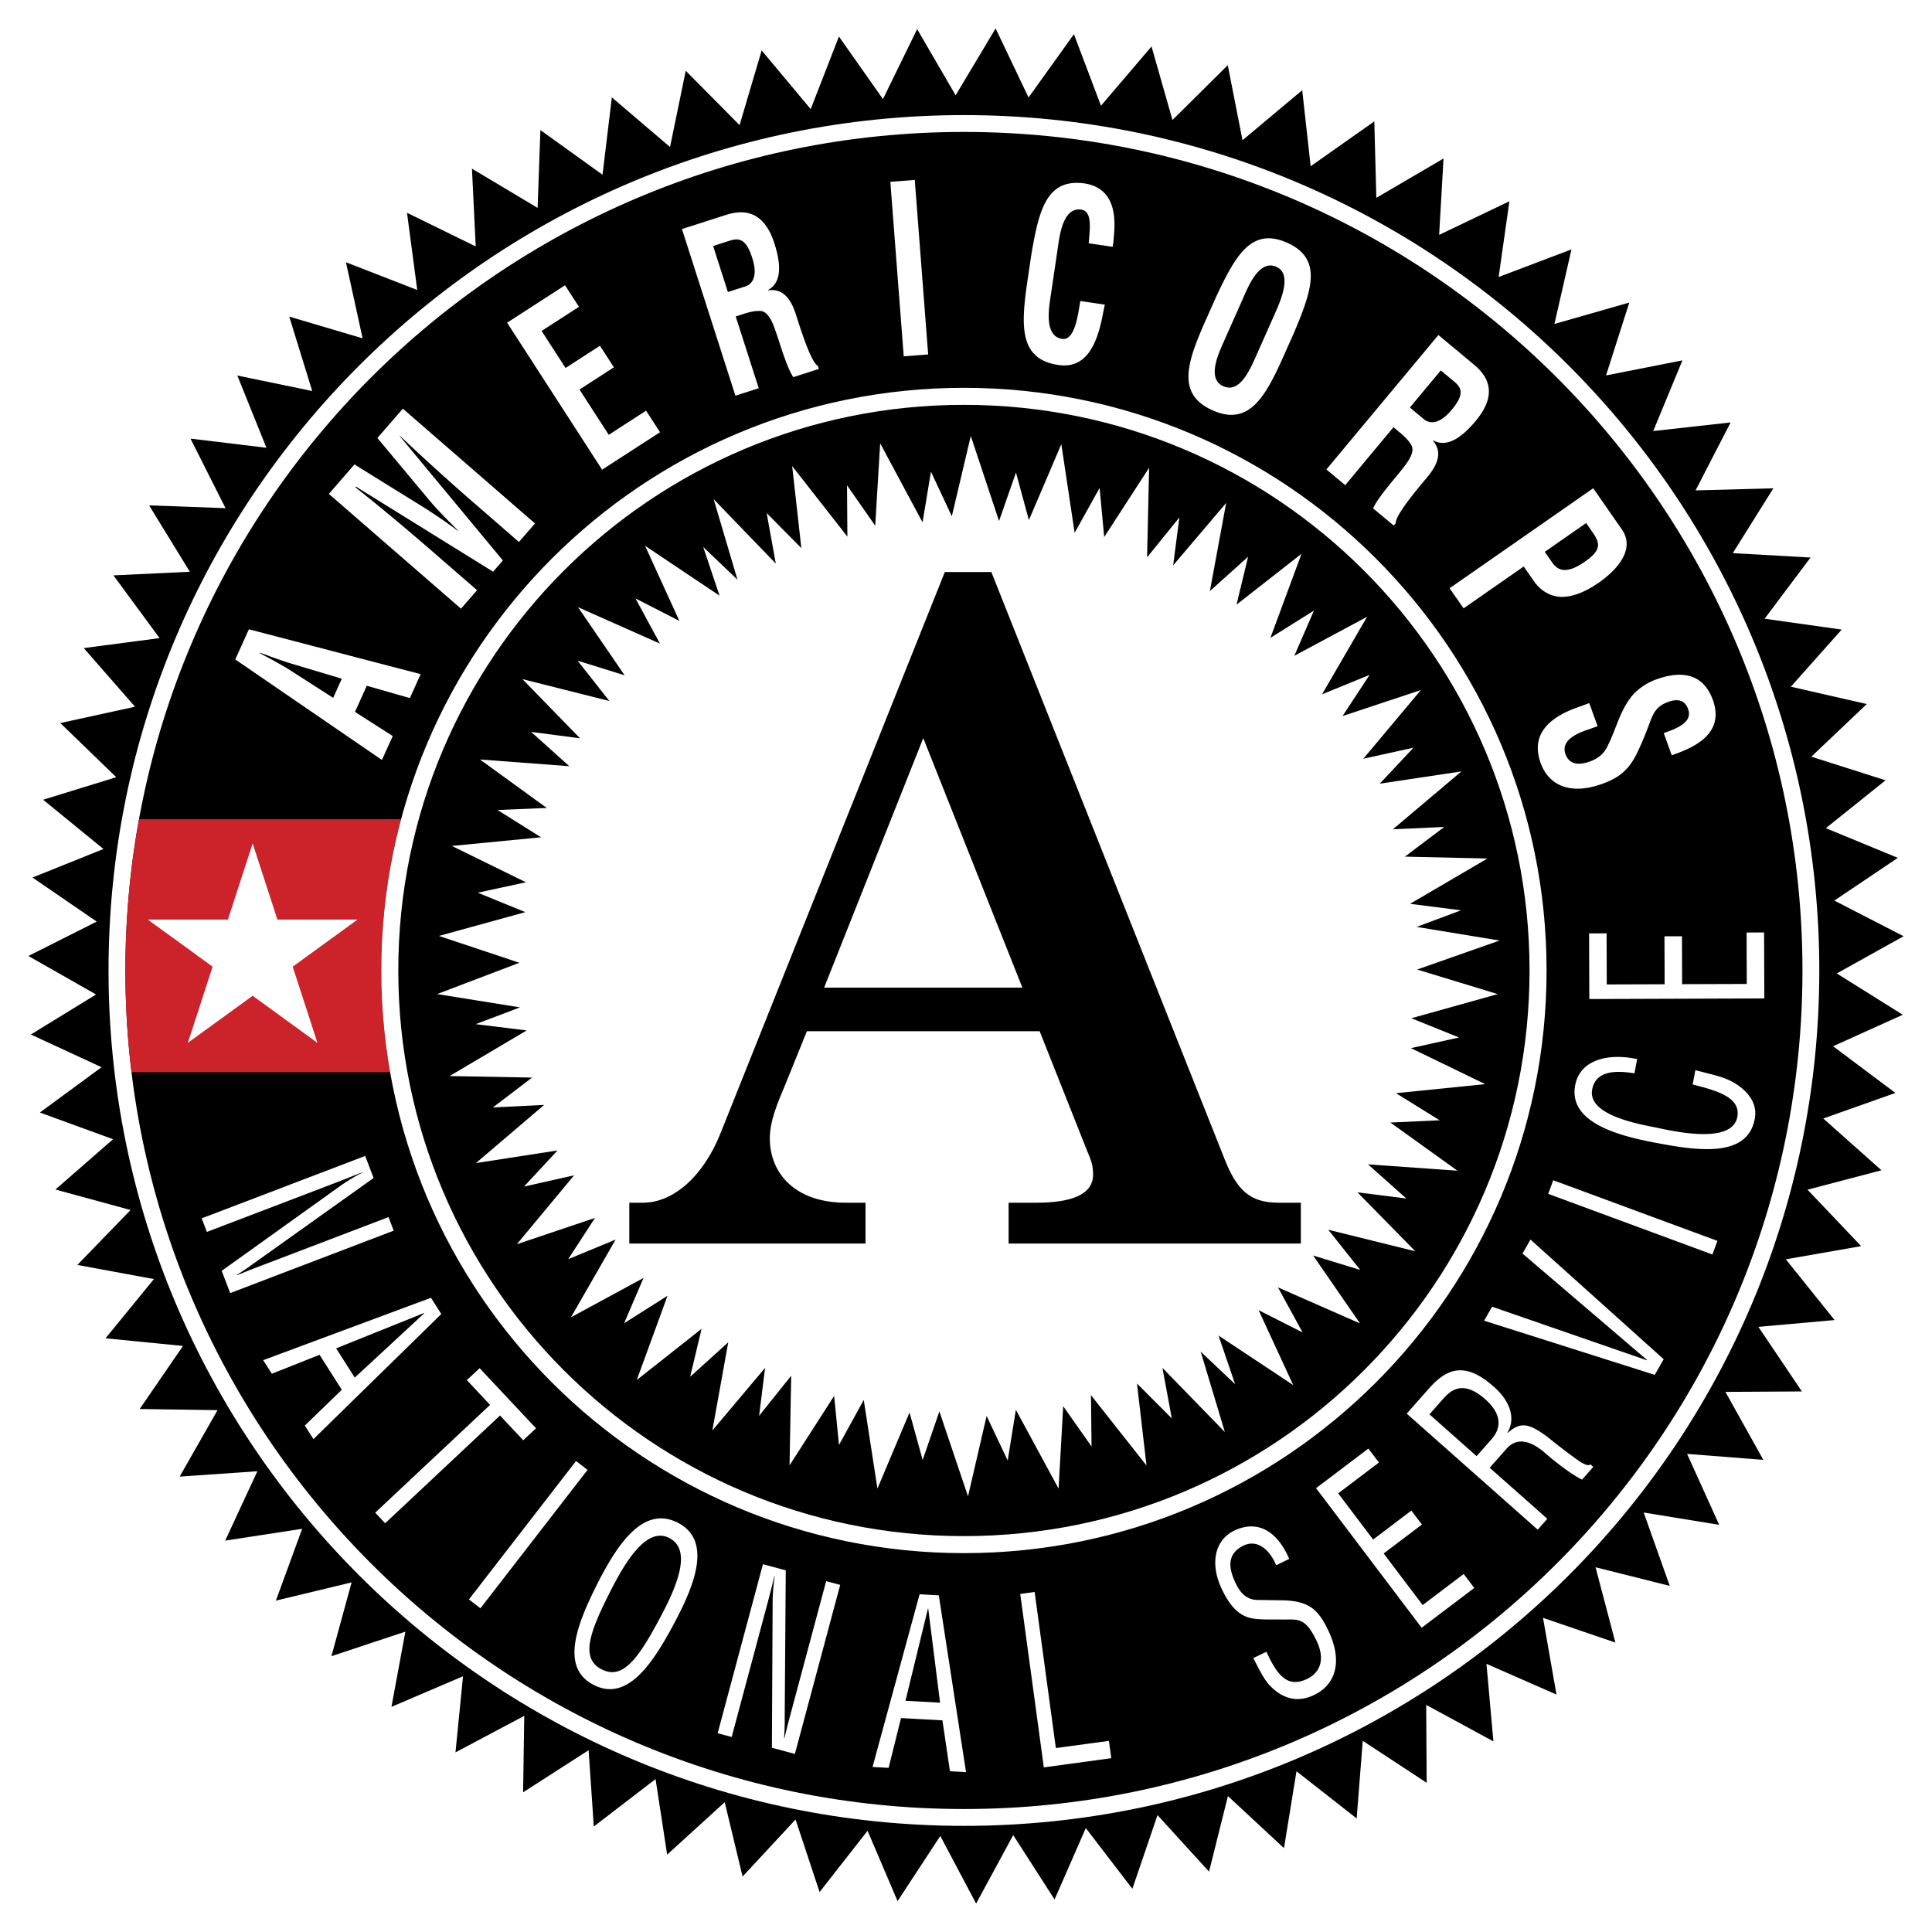
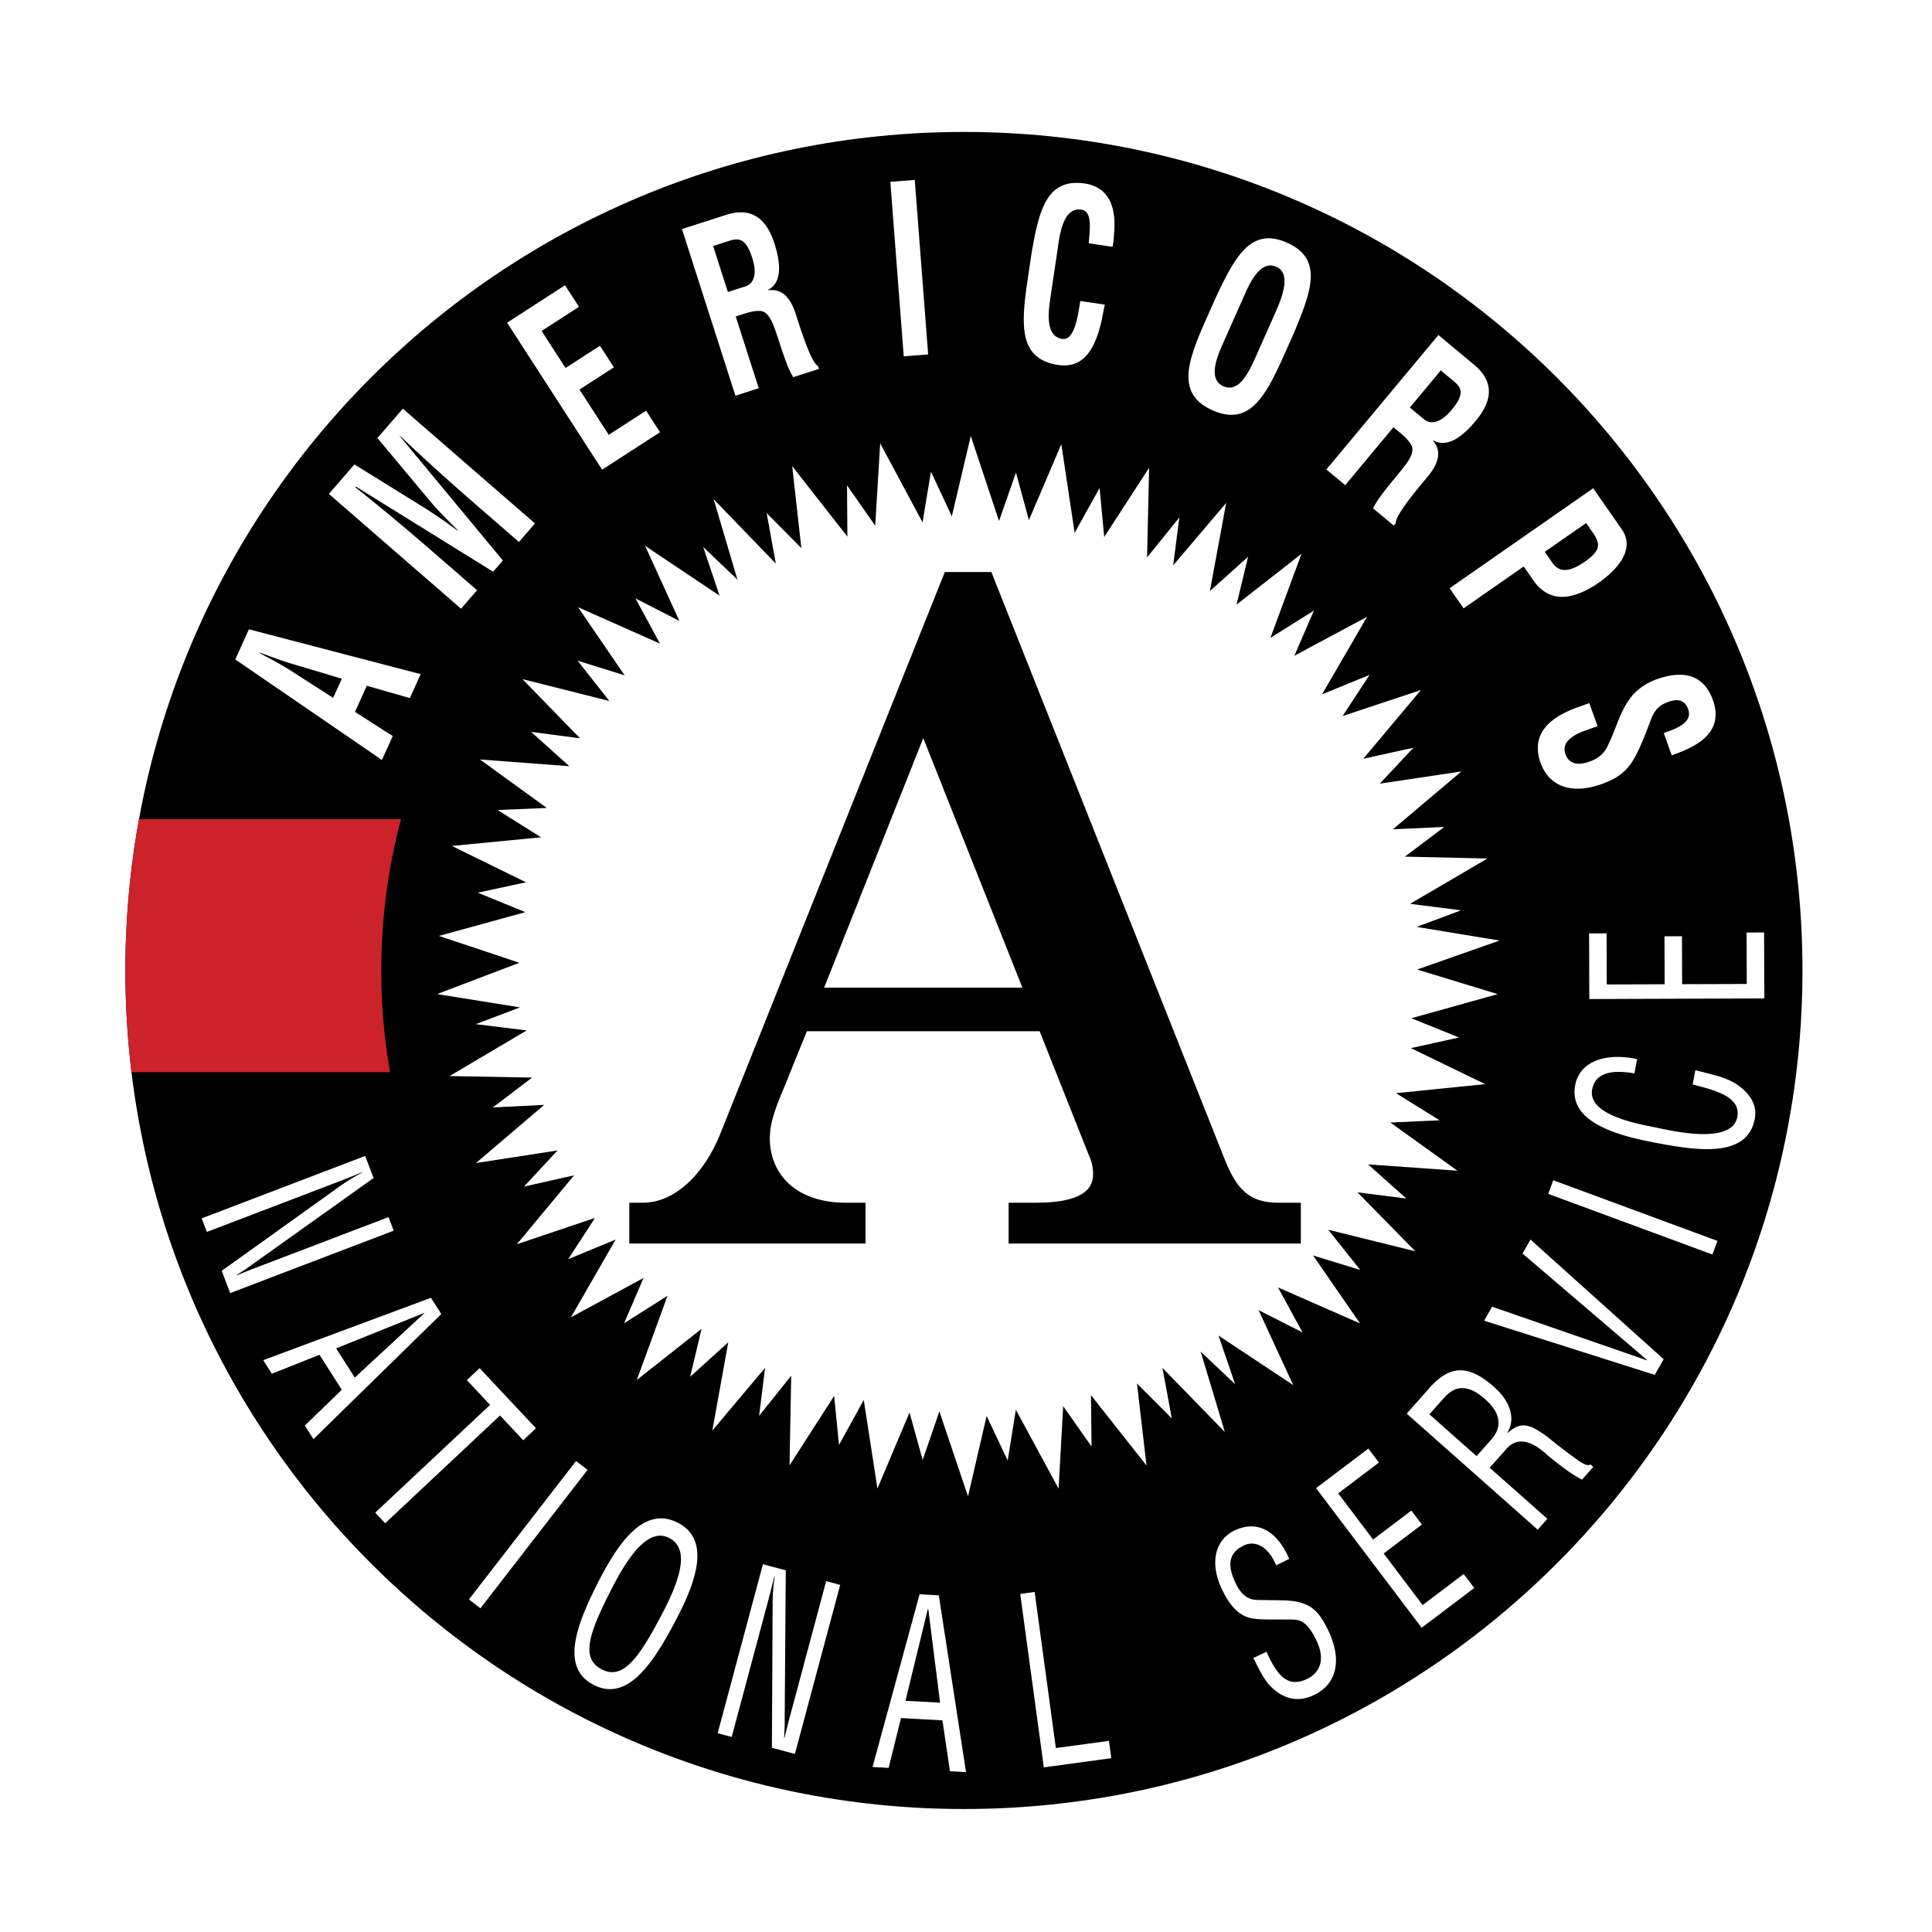
<svg xmlns="http://www.w3.org/2000/svg" width="2500" height="2500" viewBox="0 0 192.756 192.756">
  <g fill-rule="evenodd" clip-rule="evenodd">
    <path fill="#fff" d="M0 0h192.756v192.756H0V0z" />
-     <path d="M73.789 12.482l2.201-7.451 4.893 5.854L83.7 3.644l4.393 6.242 3.411-6.981 3.84 6.601 3.988-6.669 3.287 6.889 4.526-6.315 2.699 7.137 5.043-5.911 2.092 7.335 5.517-5.469 1.469 7.488L129.922 9l.842 7.585 6.351-4.472.201 7.627 6.704-3.927-.436 7.621 7.01-3.354-1.074 7.556 7.267-2.754-1.701 7.441 7.469-2.137-2.321 7.271 7.623-1.504-2.914 7.053 7.721-.86-3.496 6.781 7.762-.21-4.049 6.468 7.756.44-4.58 6.104 7.691 1.084-5.074 5.699 7.574 1.731-5.531 5.251 7.402 2.357-5.953 4.774 7.18 2.964-6.334 4.262 6.91 3.556-6.666 3.714 6.584 4.121-6.953 3.141 6.217 4.66-7.194 2.549 5.805 5.166-7.379 1.937 5.353 5.633-7.515 1.313 4.863 6.06-7.601.68 4.339 6.443-7.63.045 3.785 6.783-7.608-.597 3.203 7.078-7.533-1.229 2.602 7.321-7.405-1.858 1.981 7.514-7.221-2.467 1.344 7.652-6.988-3.064.695 7.738-6.707-3.642.047 7.771-6.377-4.187-.606 7.746-6.005-4.707-1.247 7.668-5.593-5.194-1.885 7.539-5.141-5.642-2.509 7.353-4.645-6.056-3.117 7.121-4.125-6.422-3.701 6.832-3.574-6.746-4.262 6.5-2.995-7.018-4.787 6.115-2.398-7.242-5.284 5.694-1.783-7.418-5.743 5.232-1.157-7.539-6.16 4.732-.52-7.611-6.535 4.199.116-7.627-6.862 3.641.754-7.594-7.142 3.055 1.388-7.504-7.377 2.447 2.013-7.361-7.555 1.818 2.623-7.166-7.68 1.18 3.212-6.922-7.754.535 3.779-6.631-7.768-.113 4.32-6.291-7.729-.764 4.829-5.908-7.639-1.41 5.307-5.48-7.495-2.045 5.75-5.018-7.302-2.664 6.152-4.521-7.051-3.264 6.505-3.992-6.751-3.841 6.817-3.432-6.409-4.396 7.081-2.846-6.017-4.916 7.295-2.248-5.583-5.403 7.455-1.628-5.115-5.85 7.565-.996-4.604-6.26 7.622-.36-4.063-6.623 7.624.278-3.495-6.938 7.576.912-2.904-7.207 7.473 1.547-2.292-7.425 7.32 2.168-1.663-7.59 7.113 2.766-1.02-7.701 6.854 3.356-.375-7.762 6.55 3.917.278-7.765 6.198 4.455.93-7.715 5.805 4.951 1.568-7.606 5.371 5.421z" />
    <path d="M96.171 182.166c47.131 0 85.34-38.209 85.34-85.34 0-47.133-38.209-85.342-85.34-85.342-47.133 0-85.342 38.209-85.342 85.342.001 47.131 38.21 85.34 85.342 85.34z" fill="#fff" />
    <path d="M96.171 180.486c46.204 0 83.661-37.457 83.661-83.66 0-46.205-37.457-83.662-83.661-83.662S12.51 50.621 12.51 96.826c0 46.203 37.457 83.66 83.661 83.66z" />
    <path d="M96.171 158.377c33.993 0 61.551-27.559 61.551-61.551 0-33.994-27.559-61.552-61.551-61.552-33.994 0-61.552 27.558-61.552 61.552.001 33.992 27.559 61.551 61.552 61.551z" />
    <path d="M38.762 121.43l.516 1.354-16.311 6.227-.847-2.219 11.742-8.408a18.223 18.223 0 0 1 2.283-1.395l-.013-.031c-.82.33-1.662.67-2.488.986l-13.006 4.965-.516-1.354 16.311-6.227.84 2.201-12.028 8.572c-.444.338-.923.652-1.622 1.105l.012.033a72.82 72.82 0 0 1 1.814-.73l13.313-5.079zM42.997 129.48l1.031 1.621-12.754 12.482-.862-1.355 3.69-3.568-2.222-3.492-4.758 1.891-.862-1.355 16.737-6.224zm-.673 1.547l-.019-.029-8.766 3.527 1.856 2.918 6.929-6.416zM47.852 136.502l5.627 5.998-1.274 1.195-2.317-2.47-11.461 10.75-.992-1.057 11.461-10.752-2.317-2.471 1.273-1.193zM46.786 159.574l10.687-13.81 1.146.886-10.687 13.811-1.146-.887zM67.651 151.936c3.393 1.764 1.643 6.154-.219 9.699-2.249 4.287-4.825 8.223-8.217 6.459-3.393-1.764-1.638-6.125.564-10.438 1.846-3.552 4.418-7.515 7.872-5.72zm-.867 1.517c-1.983-1.031-3.917 1.479-5.695 4.938-2.314 4.49-3.208 7.043-1.07 8.154 2.138 1.111 3.713-1.088 6.059-5.562 1.808-3.442 2.751-6.467.706-7.53zM82.427 157.75l1.4.375-4.52 16.865-2.294-.615.073-14.439c.002-.82.056-1.625.208-2.668l-.034-.01a138.9 138.9 0 0 1-.659 2.596L73 173.299l-1.4-.375 4.519-16.863 2.277.609-.107 14.77c.014.557-.013 1.129-.055 1.961l.034.008c.146-.611.303-1.268.473-1.896l3.686-13.763zM91.748 159.061l1.917.107 2.716 17.639-1.604-.09-.751-5.078-4.132-.227-1.236 4.969-1.604-.09 4.694-17.23zm.864 1.447l-.035-.002-2.238 9.182 3.452.189-1.179-9.369zM104.143 176.332l-2.354-17.303 1.436-.197 2.119 15.572 5.293-.718.236 1.728-6.73.918zM127.324 156.166c-.699-1.678-1.959-2.594-3.264-1.959-1.898.922-1.33 2.613-.74 3.828.529 1.088 1.217 1.582 2.154 1.594.779.008 1.545.025 2.326.033 2.77.027 3.686.875 4.693 2.949 1.445 2.973.893 5.391-1.369 6.488-1.162.564-2.758.797-4.43-.928-.629-.652-1.223-1.916-1.646-2.746l1.305-.633c1.066 2.354 2.109 3.66 4.07 2.707 1.32-.643 1.809-1.992.914-3.836-1.16-2.387-1.893-2.057-3.383-2.084-.807-.021-2.057.043-2.898-.092-1.48-.213-2.373-1.332-3.127-2.881-1.262-2.598-.721-4.957 1.195-5.887 2.152-1.047 4.193-.201 5.502 2.812l-1.302.635zM141.838 162.402l-10.535-13.927 5.222-3.95 1.053 1.393-4.066 3.074 3.484 4.608 3.815-2.887 1.054 1.392-3.816 2.887 3.89 5.145 4.094-3.098 1.055 1.393-5.25 3.97zM154.379 151.531l-.961 1.086-13.07-11.58 2.234-2.523c1.818-2.051 3.689-2.725 6.646.012 1.5 1.396 1.973 3.076 1.174 4.398l.035.031c1.279-1.129 2.098-.965 3.979.422a58.208 58.208 0 0 0 3.096 2.369c.279.178.924.609 1.154.348l.297.262-1.123 1.268c-1.045-.506-2.758-1.836-3.629-2.607-1.307-1.158-2.77-1.756-3.904-.475l-1.68 1.896 5.752 5.093zm-7.059-6.252l1.516-1.713c.436-.525 1.582-2.029-.725-4.025-2.271-1.967-3.492-.691-4.141.039l-1.355 1.529 4.705 4.17zM151.9 125.066l.797-1.394 13.289 11.937-.892 1.561-17.024-5.404.797-1.395 15.447 5.348.018-.03-12.432-10.623zM170.846 125.162l-16.381-6.049.502-1.359 16.381 6.049-.502 1.359zM163.066 107.092c-2.041-.354-3.875-.186-4.213 1.6-.469 2.469 4.213 3.395 6.479 3.824 2.32.512 7.506 1.531 8-1.076.322-1.699-1.463-2.41-3.305-2.939-.383-.107-.768-.199-1.15-.307l.27-1.424c.338.1.703.17 1.039.27 1.379.35 2.422.602 3.494 1.443 1.109.904 1.625 1.928 1.391 3.162-.752 3.963-5.879 3.133-9.973 2.355-3.867-.734-8.635-2.084-7.939-5.738.461-2.436 3.127-3.246 6.18-2.596l-.273 1.426zM176.027 99.613l-17.461.061-.021-6.548 1.746-.006.016 5.099 5.775-.02-.018-4.784 1.747-.006.015 4.782 6.449-.021-.017-5.132 1.746-.006.023 6.581zM38.106 75.821L23.475 65.793l1.357-3.008 17.138 4.474-1.077 2.387-4.298-1.229-1.178 2.609 3.767 2.408-1.078 2.387zm-4.865-6.197l.862-1.91-4.793-1.434c-.793-.224-1.536-.501-2.308-.772a24.276 24.276 0 0 0-1.097-.399l-.015.031c.325.185.672.379 1.025.558.714.399 1.414.772 2.106 1.218l4.22 2.708zM47.598 58.883l-1.603 1.846-13.183-11.452 2.552-2.94 6.976 4.325a50.868 50.868 0 0 1 3.339 2.299l.022-.026c-1.22-1.222-2.042-2.051-2.789-2.932l-5.259-6.302 2.541-2.927 13.183 11.451-1.603 1.846-4.148-3.603a229.69 229.69 0 0 1-7.72-6.983l-.022.027 10.288 12.406-.973 1.12-13.688-8.49-.057.066c2.722 2.156 5.375 4.392 7.994 6.667l4.15 3.602zM60.074 46.86l-9.478-14.664 5.777-3.735 1.39 2.151-3.724 2.408 2.388 3.695 3.431-2.218 1.391 2.15-3.432 2.219 2.919 4.516 3.725-2.408 1.39 2.151-5.777 3.735zM73.403 31.573l2.297 7.161-2.327.747-5.334-16.627 4.406-1.414c2.011-.646 3.839-.206 4.82 2.854.583 1.818.846 3.836-.624 4.626l.014.044c1.458-.199 2.251.843 2.763 2.439.221.687 1.463 4.788 2.184 5.094l.1.311-2.561.822c-.624-.974-1.229-3.029-1.601-4.132-.344-1.014-.775-2.417-1.672-2.471-.71-.041-1.384.2-2.049.414l-.416.132zm-.782-2.439l1.829-.587c.743-.312 1.128-1.169.595-2.832-.597-1.862-1.279-1.986-2.167-1.726l-1.729.555 1.472 4.59zM90.166 35.551L88.829 18.14l2.437-.188 1.337 17.411-2.437.188zM110.225 30.392c-.064.32-.133.663-.199.983-.588 3.137-1.74 5.438-4.436 5.039-3.973-.588-3.734-3.99-3.051-8.596l.365-2.464c.756-4.384 1.5-7.616 5.369-7.042 2.152.366 3.143 2.019 2.879 4.993-.031.443-.061.885-.143 1.32l-2.385-.353c.061-1.121.455-3.181-.738-3.357-1.9-.282-2.191 2.759-2.389 4.094l-.711 4.791c-.211 1.428-.471 3.767 1.189 4.013 1.33.197 1.598-2.682 1.812-3.78l2.438.359zM121.355 29.563c1.902-4.021 3.482-6.936 7.057-5.347 3.574 1.589 2.471 4.716.76 8.822l-1.012 2.276c-1.889 4.255-3.51 7.254-7.178 5.624-3.67-1.631-2.529-4.844-.639-9.099l1.012-2.276zm.625 4.787c-.586 1.319-1.463 3.504.07 4.184 1.594.709 2.584-1.475 3.266-3.006l1.814-4.085c.566-1.277 1.873-4.085.213-4.822-1.754-.78-2.85 2.071-3.398 3.305l-1.965 4.424zM139.025 42.626l-4.812 5.778-1.879-1.565 11.176-13.415 3.555 2.961c1.623 1.352 2.23 3.131.174 5.6-1.221 1.467-2.783 2.771-4.238 1.952l-.029.036c.949 1.124.494 2.352-.578 3.639-.463.555-3.258 3.801-3.129 4.575l-.209.25-2.066-1.721c.488-1.049 1.898-2.661 2.631-3.566.672-.834 1.623-1.949 1.189-2.736-.346-.621-.912-1.062-1.449-1.509l-.336-.279zm1.639-1.967l1.475 1.229c.662.46 1.592.326 2.709-1.016 1.252-1.502.992-2.144.295-2.754l-1.395-1.162-3.084 3.703zM144.627 58.691l14.328-9.977 2.852 4.098c1.336 1.919-.318 3.944-2.324 5.34-1.223.852-2.768 1.565-4.098 1.365-1.107-.165-1.906-.864-2.426-1.651l-.938-1.347-5.998 4.176-1.396-2.004zm9.496-3.634l.748 1.075c.607.874 1.514 1.115 3.252-.095 1.643-1.144 1.553-1.804.764-2.936l-.637-.917-4.127 2.873zM165.994 73.141c1.475-.512 2.885-1.13 2.43-2.396-.277-.772-.871-1.115-1.988-.714-1.248.449-1.518 1.214-1.871 2.157-.365.984-1.088 2.822-1.691 3.762-.746 1.159-1.643 1.76-3.066 2.271-3.111 1.118-5.287.156-6.096-2.095-.994-2.761.711-4.487 3.646-5.542l1.205-.433.828 2.3-.965.347c-1.617.526-2.648 1.305-2.24 2.438.348.969 1.193 1.186 2.441.737.965-.347 1.504-.912 1.838-1.7.818-1.648 1.178-3.467 2.484-4.994a6.02 6.02 0 0 1 2.307-1.497c2.805-1.008 4.764-.376 5.637 2.056 1.318 3.665-2.486 4.921-4.102 5.52l-.797-2.217z" fill="#fff" />
    <path d="M38.922 106.971a58.378 58.378 0 0 1-.884-10.145c0-5.21.686-10.288 1.971-15.092H13.873a83.848 83.848 0 0 0-1.362 15.092c0 3.43.207 6.822.608 10.145h25.803z" fill="#cc2229" />
-     <path fill="#fff" d="M14.748 91.749h7.991l2.469-7.6 2.469 7.6h7.99l-6.464 4.696 2.468 7.6-6.464-4.697-6.464 4.695 2.469-7.599-6.464-4.695zM96.171 154.957c32.104 0 58.131-26.027 58.131-58.131 0-32.106-26.027-58.133-58.131-58.133-32.105 0-58.133 26.027-58.133 58.133.001 32.104 26.028 58.131 58.133 58.131z" />
-     <path d="M96.171 153.258c31.167 0 56.432-25.266 56.432-56.432 0-31.167-25.266-56.434-56.432-56.434-31.167 0-56.433 25.267-56.433 56.434 0 31.166 25.266 56.432 56.433 56.432z" />
    <path fill="#fff" d="M51.817 96.056l-8.209 3.124 8.274 1.326-4.419 1.674 5.085.627-7.696 4.552 8.233.151-3.911 2.98 5.118-.254-6.806 5.803 8.138-1.258-3.345 3.604 4.999-1.123-5.714 6.877 7.803-2.629-2.68 4.121 4.734-1.959-4.456 7.754 7.24-3.924-1.937 4.518 4.33-2.741-3.066 8.403 6.463-5.104-1.137 4.783 3.799-3.439-1.586 8.801 5.262-6.25-.598 4.785 3.202-4-.164 8.939 4.45-6.927.483 4.892 2.471-4.488 1.365 8.838 3.202-7.588 1.311 4.738 1.668-4.844 2.856 8.475 1.857-8.023 2.101 4.445.817-5.059 4.261 7.864.459-8.223 2.83 4.021-.058-5.123 5.541 7.018-.951-8.18 3.474 3.479-.933-5.037 6.228 6.4-2.412-8.023 3.434 3.248-1.655-4.85 7.453 4.941-3.453-7.474 4.387 2.221-2.457-4.497 8.187 3.598-4.679-6.777 4.701 1.441-3.19-4.01 8.682 2.145-5.767-5.877 4.876.615-3.826-3.406 8.92.631-6.687-4.805 4.912-.226-4.354-2.704 8.899-.902-7.41-3.592 4.8-1.062-4.752-1.92 8.614-2.408-8.039-2.452 8.218-2.891-8.267-1.362 4.426-1.655-5.082-.648 7.716-4.52-8.232-.187 3.924-2.961-5.119.23 6.832-5.772-8.145 1.223 3.361-3.589-5.003 1.101 5.744-6.854-7.815 2.595 2.698-4.109-4.743 1.939 4.491-7.734-7.258 3.892 1.957-4.511-4.342 2.722 3.102-8.388-6.485 5.075 1.156-4.778-3.812 3.422 1.625-8.793-5.289 6.227.619-4.782-3.221 3.986.203-8.941-4.48 6.91-.461-4.895-2.49 4.478-1.328-8.844-3.235 7.574-1.291-4.745-1.689 4.837-2.818-8.486-1.892 8.014-2.082-4.454-.839 5.055-4.227-7.881-.495 8.22-2.813-4.033.037 5.123-5.51-7.042.916 8.183-3.46-3.493.912 5.041-6.202-6.428 2.377 8.034-3.418-3.262 1.632 4.857-7.431-4.975 3.42 7.491-4.376-2.241 2.438 4.506-8.173-3.632 4.65 6.796-4.695-1.46 3.172 4.024-8.672-2.183 5.743 5.902-4.876-.637 3.812 3.423-8.917-.67 6.666 4.835-4.913.205 4.342 2.722-8.901.863 7.394 3.625-4.806 1.041 4.743 1.94-8.622 2.371 8.027 2.68z" />
    <path d="M98.908 57.072l23.309 58.67c1.203 2.986 2.492 4.254 5.332 4.254h2.236v4.074h-29.156v-4.074h2.752c3.525 0 5.676-.814 5.676-2.807 0-.904-.172-1.357-.516-2.172l-4.816-12.133H80.503l-2.236 5.523c-.688 1.629-1.462 3.439-1.462 5.16 0 3.621 2.667 6.428 7.569 6.428h1.978v4.074H62.786v-4.074h1.376c3.01 0 6.021-2.625 7.741-6.971l22.362-55.953h4.643v.001zm-6.794 16.569l-9.891 24.898h19.781l-9.89-24.898z" />
  </g>
</svg>